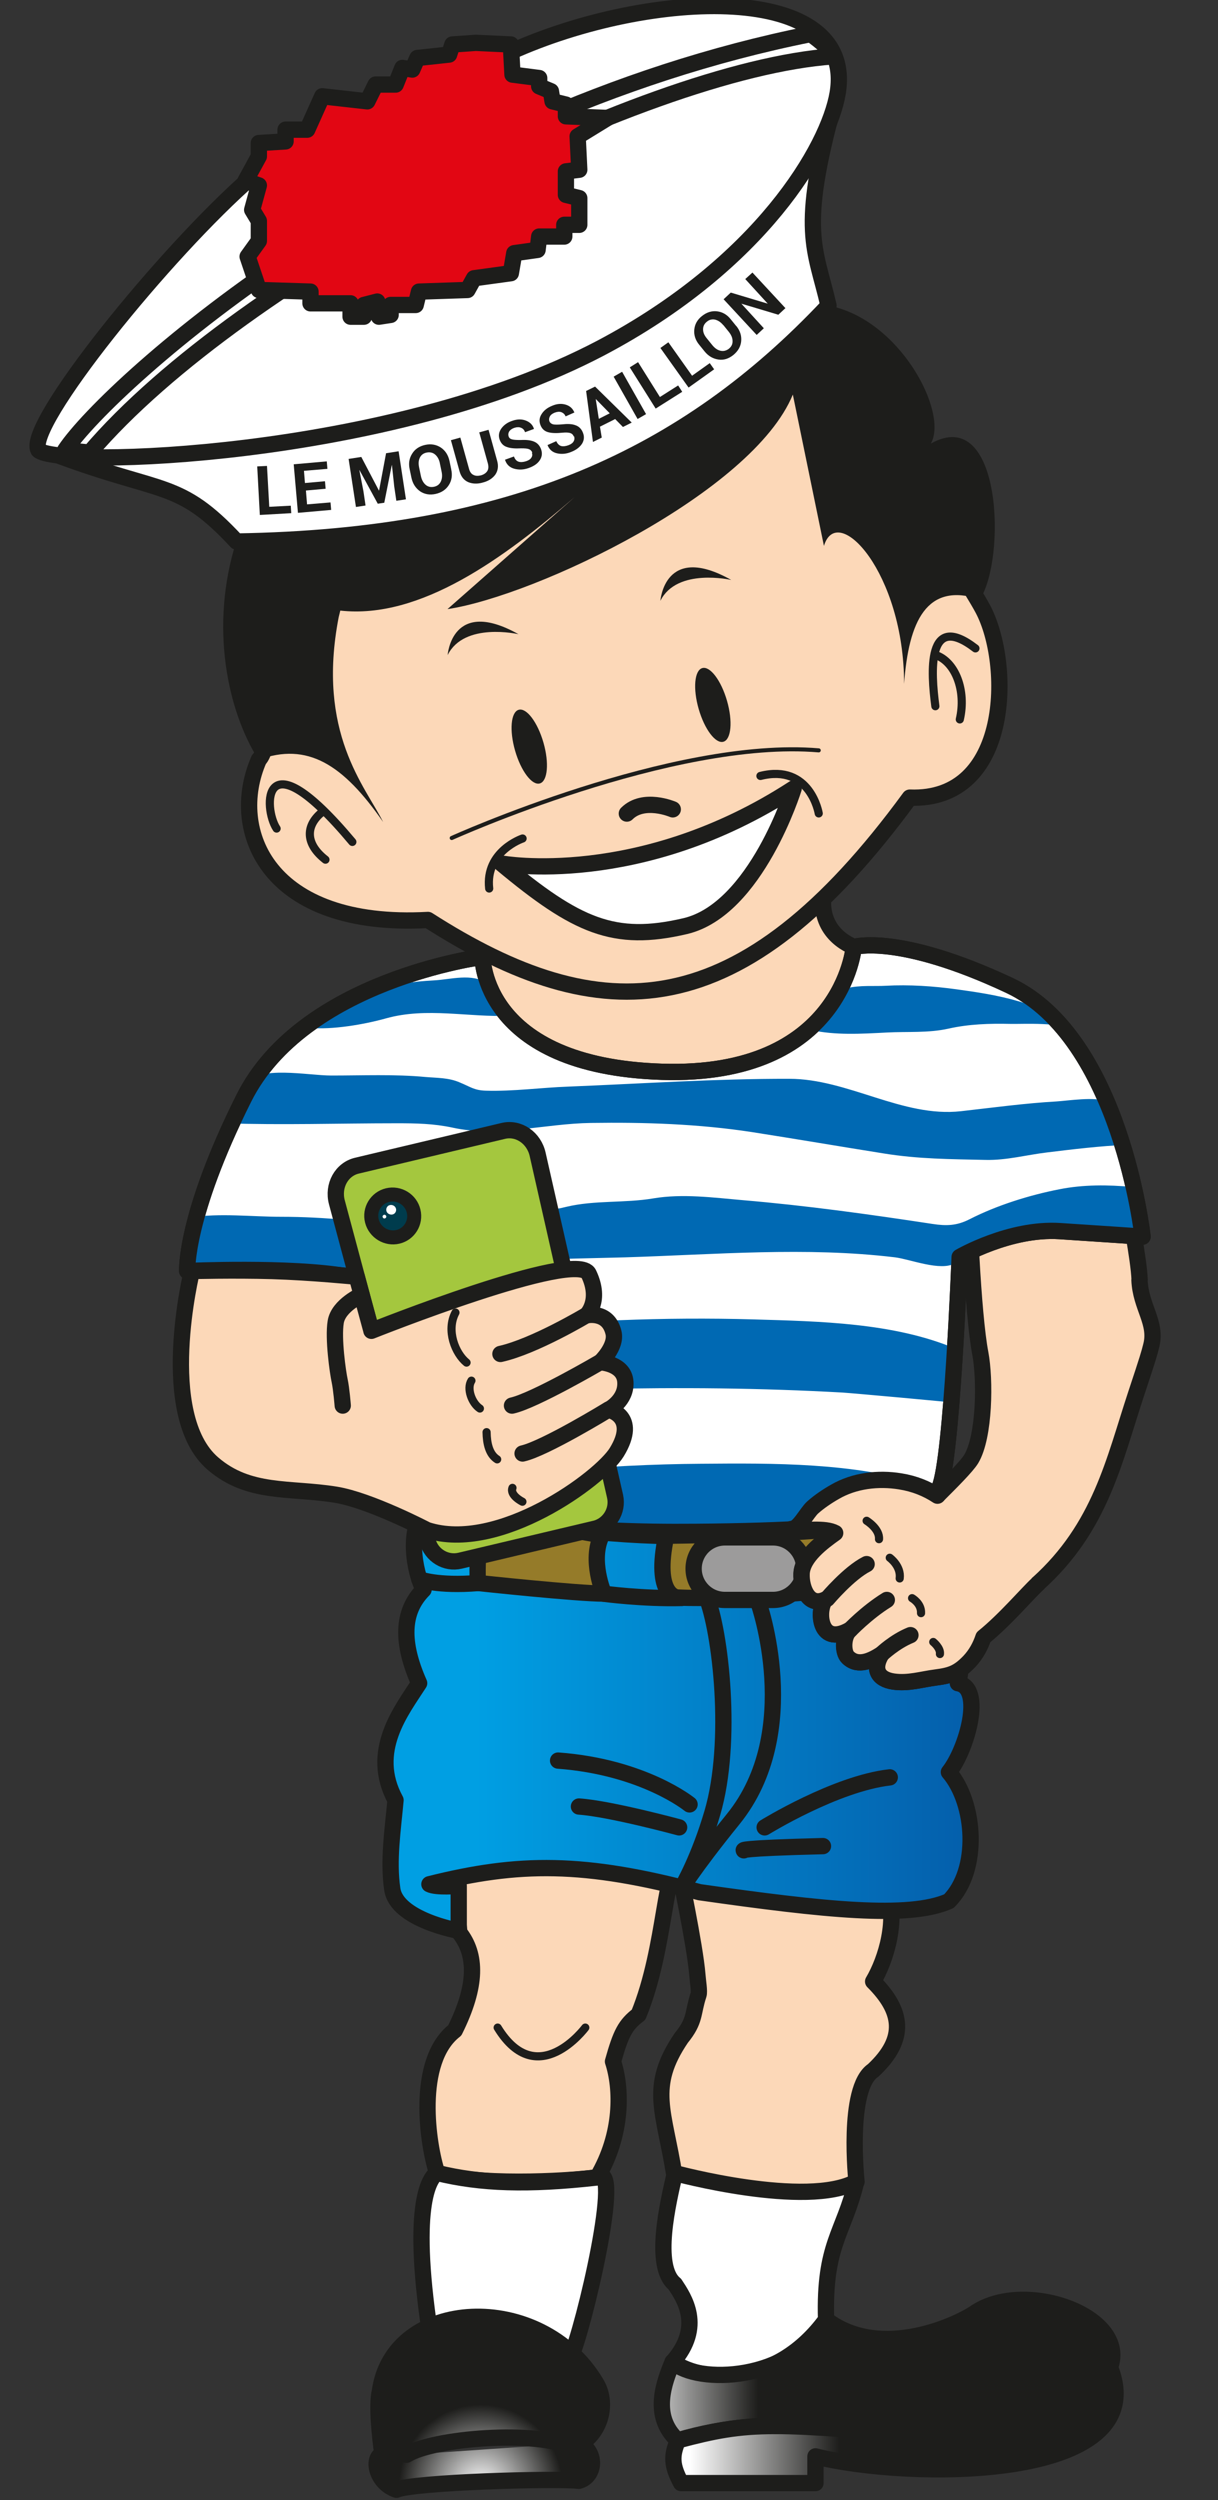
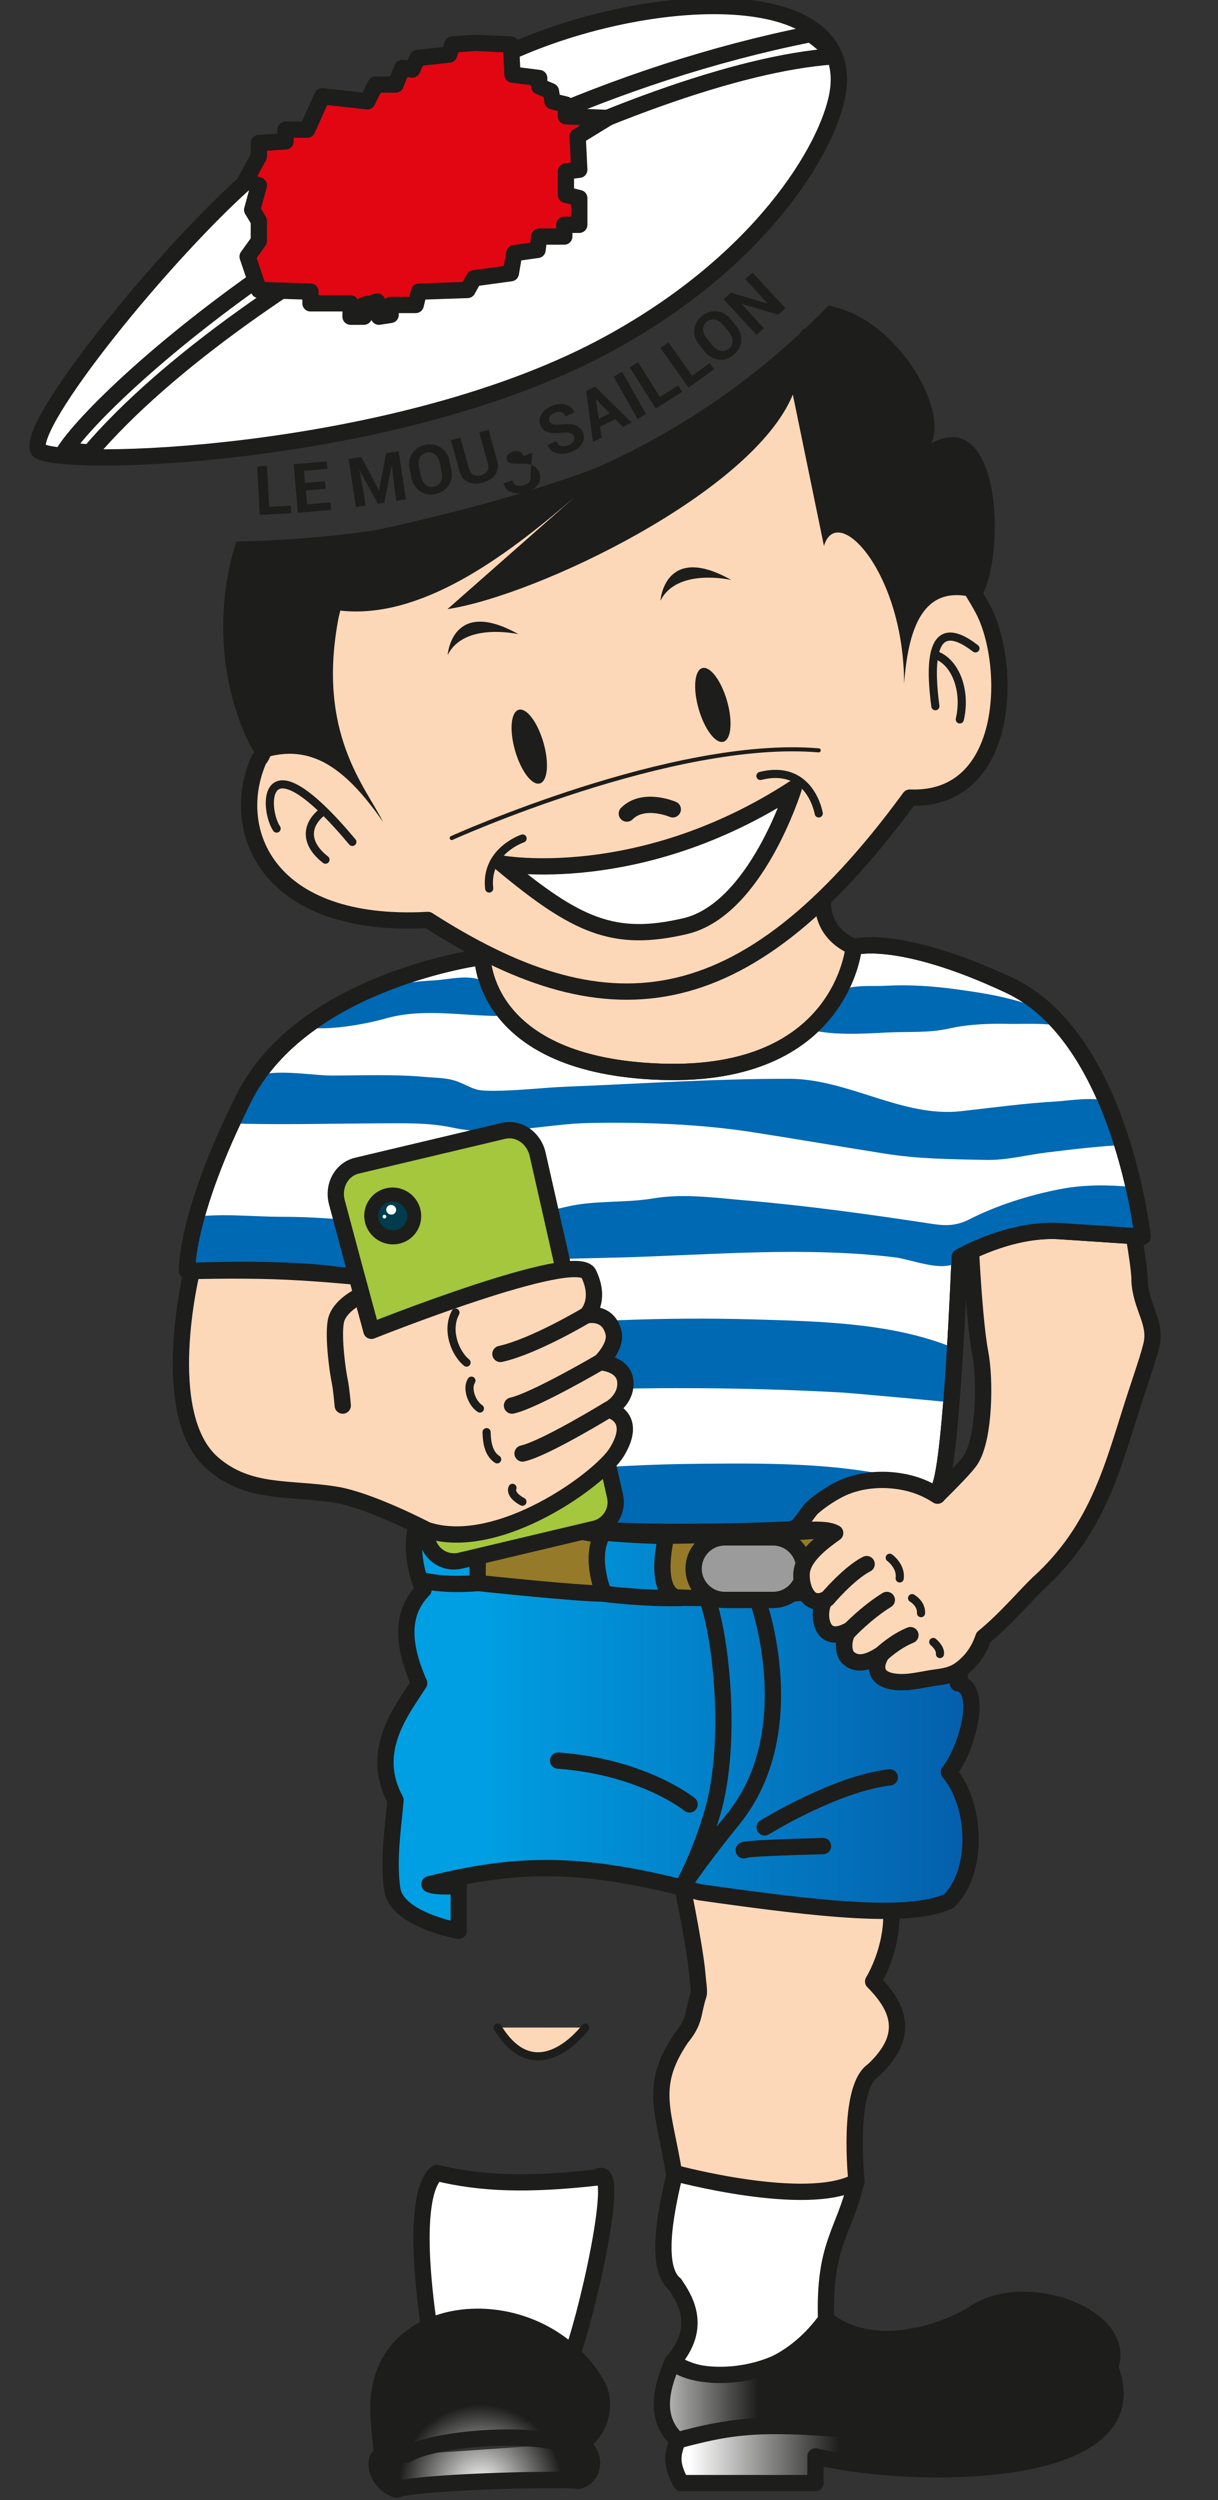
<svg xmlns="http://www.w3.org/2000/svg" xmlns:xlink="http://www.w3.org/1999/xlink" id="a" viewBox="0 0 74.77 153.47">
  <rect x="0" y="0" width="74.77" height="153.47" fill="#333333" stroke="none" />
  <defs>
    <style>.f,.g,.h,.i{fill:none;}.j{fill:url(#e);}.k{fill:url(#d);}.l{fill:url(#c);}.m{fill:url(#b);}.n,.o,.p,.q,.r,.s,.t,.g,.h,.i,.u{stroke:#1d1d1b;stroke-linecap:round;stroke-linejoin:round;}.n,.q,.v{fill:#fcd8b8;}.n,.g{stroke-width:.5px;}.o{fill:#957b29;}.p{fill:#e20613;}.w{fill:#1d1d1b;}.r{fill:#a4c73e;}.x,.u{fill:#fff;}.s{fill:#003c4d;stroke-width:.86px;}.t{fill:#9c9b9b;}.h{stroke-width:.25px;}.y{fill:#0069b3;}</style>
    <linearGradient id="b" x1="29.2" y1="105.33" x2="70.45" y2="105.33" gradientUnits="userSpaceOnUse">
      <stop offset="0" stop-color="#009fe3" />
      <stop offset="1" stop-color="#064797" />
      <stop offset="1" stop-color="#0069b3" />
    </linearGradient>
    <radialGradient id="c" cx="29.51" cy="152.63" fx="29.51" fy="152.63" r="5.03" gradientUnits="userSpaceOnUse">
      <stop offset="0" stop-color="#fff" />
      <stop offset="1" stop-color="#1d1d1b" />
    </radialGradient>
    <linearGradient id="d" x1="38.2" y1="145.55" x2="46.53" y2="145.55" gradientUnits="userSpaceOnUse">
      <stop offset="0" stop-color="#fff" />
      <stop offset="1" stop-color="#1d1d1b" />
    </linearGradient>
    <linearGradient id="e" x1="42.34" y1="148.88" x2="51.52" y2="148.88" xlink:href="#d" />
  </defs>
-   <path class="q" d="M28.19,118.62c1.09,1.37,1.09,3.28-.27,6.01-2.46,1.91-1.64,7.1-1.09,8.74,2.19.82,7.86.55,9.84.28,1.57-2.66,1.5-5.46.96-7.11.48-1.71.75-2.25,1.57-2.87,1.73-4.21,1.57-9.59,2.66-9.31-3.55-1.09-12.13-1.72-14.59-.62.54.82.93,4.88.93,4.88Z" />
  <path class="q" d="M54.41,115.91c.75,1.84,0,4.35-.81,5.72,1.78,1.78,2.12,3.48,0,5.46-1.64,1.09-1.02,6.83-1.02,6.83,0,0-.89.55-2.53.82-1.91.55-7.55-.93-8.65-1.2-.62-3.96-1.63-5.41.42-8.44.89-1.09.68-1.5,1.06-2.65.07-.2-.04-.83-.07-1.23-.14-1.78-1.16-6.6-1.16-6.6,3.48.68,7.79,1.02,12.77,1.29Z" />
  <path class="m" d="M26.27,92.39c-1.37,1.37-.82,4.1-.27,5.19-1.36,1.37-1.36,3.28-.27,5.74-1.07,1.67-3.09,4.17-1.45,7.18-.16,1.79-.46,3.68-.2,5.46.27,1.89,4.08,2.56,4.08,2.56v-2.76s-1.37.12-1.8-.1c5.47-1.37,9.48-1.42,16.59.49,7.65,1.09,12.84,1.64,15.3.55,1.91-1.91,1.64-6.01,0-7.92,1.09-1.37,2.19-5.19.55-5.46.55-1.64-.27-5.19-1.09-5.74,2.46-.55,1.64-5.19-.27-5.46-10.66,3-19.67,2.73-31.15.27Z" />
  <path class="i" d="M26.27,92.39c-1.37,1.37-.82,4.1-.27,5.19-1.36,1.37-1.36,3.28-.27,5.74-1.07,1.67-3.09,4.17-1.45,7.18-.16,1.79-.46,3.68-.2,5.46.27,1.89,4.08,2.56,4.08,2.56v-2.76s-1.37.12-1.8-.1c5.47-1.37,9.48-1.42,16.59.49,7.65,1.09,12.84,1.64,15.3.55,1.91-1.91,1.64-6.01,0-7.92,1.09-1.37,2.19-5.19.55-5.46.55-1.64-.27-5.19-1.09-5.74,2.46-.55,1.64-5.19-.27-5.46-10.66,3-19.67,2.73-31.15.27Z" />
  <path class="u" d="M41.43,133.39c-.41,1.78-1.36,5.72,0,6.82.54.82,1.78,2.59-.14,4.78,2.05,1.37,6.42,1.5,9.42-2.6-.14-4.64,1.09-5.29,1.85-8.47-3.06,1.66-11.14-.53-11.14-.53Z" />
  <path class="u" d="M26.82,133.38c-.48.34-1.68,2.04-.31,10.58,3.69-.55,6.05-1.97,8.51.77.82-1.78,3.28-12.3,1.64-11.07-4.27.48-7.14.38-9.84-.28Z" />
  <path class="l" d="M35.54,149.96c1.14.56.99,2.05,0,2.32-1.42-.17-10.23.09-11.2.55-1.23-.41-1.55-1.93-.87-2.2-.14-.96-.36-3.02-.15-3.84.79-5.77,9.85-6.25,13.27-.51.82,1.33.21,3.38-1.45,3.96-2.18-1.1-8.57-.58-10.18.44" />
  <path class="i" d="M35.54,149.96c1.14.56.99,2.05,0,2.32-1.42-.17-10.23.09-11.2.55-1.23-.41-1.55-1.93-.87-2.2-.14-.96-.36-3.02-.15-3.84.79-5.77,9.85-6.25,13.27-.51.82,1.33.21,3.38-1.45,3.96-2.18-1.1-8.57-.58-10.18.44" />
  <path class="k" d="M41.3,144.99c1.5,1.37,7.24,1.23,9.42-2.6,3.42,2.6,8.27.21,9.22-.48,4.51-2.87,15.78,3.21.89,7.99-7.65-.82-13.39-1.85-19.23-.1-1.64-1.5-.82-3.59-.31-4.82Z" />
  <path class="i" d="M41.3,144.99c1.5,1.37,7.24,1.23,9.42-2.6,3.42,2.6,8.27.21,9.22-.48,4.51-2.87,15.78,3.21.89,7.99-7.65-.82-13.39-1.85-19.23-.1-1.64-1.5-.82-3.59-.31-4.82Z" />
  <path class="j" d="M41.61,149.81c-.41.96-.37,1.55.2,2.61h8.25v-1.64c5.64,1.43,20.85,1.62,18.09-5.45-3.21,4.44-7.89,4.47-9.53,4.37-11.3-1.03-12.54-1.09-17.01.1Z" />
  <path class="i" d="M41.61,149.81c-.41.96-.37,1.55.2,2.61h8.25v-1.64c5.64,1.43,20.85,1.62,18.09-5.45-3.21,4.44-7.89,4.47-9.53,4.37-11.3-1.03-12.54-1.09-17.01.1Z" />
  <path class="i" d="M45.66,113.58s-.38-.13,4.86-.26" />
  <path class="o" d="M29.36,97.17s6.05.65,7.71.65c0,0-.89-2.05-.13-3.58l-7.4-1.3s-.32,3.08-.19,4.23Z" />
  <path class="i" d="M46.55,98.34s2.82,7.94-1.54,13.32c-5.12,6.33-2.89,5.09-1.28-.38,1.28-4.35.51-11.14-.38-13.31" />
  <path class="i" d="M42.33,110.76s-2.82-2.3-8.07-2.69" />
  <path class="i" d="M46.94,112.17s4.35-2.69,7.68-3.07" />
-   <path class="i" d="M41.69,112.17s-4.23-1.15-6.15-1.28" />
  <path class="v" d="M35.93,124.46s-2.95,3.97-5.38,0" />
  <path class="g" d="M35.93,124.46s-2.95,3.97-5.38,0" />
  <path class="i" d="M25.74,96.94s1.1.44,3.62.23" />
  <path class="i" d="M37.08,97.83s2.39.32,4.77.26" />
  <path class="o" d="M40.89,94.27s6.94-.09,9.63-.35c0,0,2.43.58.9,3.65,0,0-6.41.66-9.83.49,0,0-1.49-.05-.69-3.79Z" />
  <path class="o" d="M55.51,97.45s1.92.13,2.95-.38c1.02-.51,1.15-3.33-.77-4.87l-2.3.9s1.79,2.3.13,4.35Z" />
  <path class="t" d="M47.45,98.21c1.06,0,1.92-.86,1.92-1.92h0c0-1.06-.86-1.92-1.92-1.92h-2.95c-1.06,0-1.92.86-1.92,1.92h0c0,1.06.86,1.92,1.92,1.92h2.95Z" />
  <path class="q" d="M69.96,78.57c-.05-1.33-.67-4.29-.81-5.61-.06-.53-.87-1.05-1.12-1.5-.53-.97-.31-1.56-1.02-2.36-.55-.61-1.44-1.13-2.26-1.14-.61,0-1.12.34-1.73.36-1.21.03-2.92-.45-3.82.7-.55.7.24,2.19.24,3,0,1.85.27,8.61.74,11.06.3,1.58.27,5.1-.56,6.48-.28.46-1.27,1.44-2.08,2.25-.65-.43-1.41-.74-2.29-.88-1.35-.22-2.81-.05-4,.64-.46.26-.98.61-1.37.96-.37.33-.85,1.33-1.29,1.32v.07c.78.05,2.05-.16,2.67.18-.79.56-2.01,1.47-2.06,2.49-.04.89.44,2.12,1.5,1.57-.55.43-.54,3.04,1.48,1.87-.45.38-.47,1.39-.13,1.71.63.61,1.47.17,2.06-.21-.55.88-.26,1.55.74,1.69.9.13,1.73-.14,2.59-.25.92-.12,1.37-.27,2.06-.99.41-.44.68-.94.86-1.48,1.32-1.06,2.76-2.76,3.34-3.28,3.85-3.46,4.68-7.53,6.03-11.62.77-2.32.81-2.48.94-2.99.37-1.42-.65-2.36-.72-4.04Z" />
  <path class="q" d="M50.52,55.39c0,1.91,1.57,2.72,2.46,2.92-2.72,13.8-25.83,13.8-23.57.34,7.99-3.97,9.58-2.21,21.11-3.26Z" />
  <path class="u" d="M29.65,58.73s-11.04,1.41-14.68,8.68-3.48,10.61-3.48,10.61c0,0,6.31-.29,9.83.33,3.51.62,3.99.65,3.99.65-.09,0-.62,3.54-.64,3.77-.19,2.16-.06,4.52.21,6.67.06.46.04,1.69.27,2.09.6,1.04,2.61,1.01,3.65,1.28,1.12.28,2.26.49,3.41.65,3.47.49,6.99.6,10.49.57,11.53-.09,14.23-.99,14.98-2.73.76-1.74,1.23-14.14,1.23-14.14,0,0,3.07-1.79,6.15-1.59,3.08.2,5.08.34,5.08.34,0,0-1.33-12.21-8.17-15.42s-9.56-2.36-9.56-2.36c0,0-.68,8.01-11.77,7.66-11.09-.35-11.02-7.06-11.02-7.06Z" />
  <path class="y" d="M52,60.66c.75-.2,1.74-.11,2.36-.15,1.46-.08,2.94.02,4.38.22,2.24.31,5.46.78,7.08,2.56-.53-.58-3.07-.42-3.8-.44-1.26-.03-2.55.01-3.79.29-1.25.28-2.51.17-3.81.24-1.55.08-3.14.18-4.67-.16.83-.58.86-1.54,1.55-2.2.17-.17.42-.28.7-.35Z" />
  <path class="y" d="M19.01,63c.19-1.5,2.87-1.7,3.99-2.13,1.22-.47,2.35-.62,3.63-.69,1.01-.05,2.37-.47,3.26.19.17.13.43.8.6,1.01.29.35.65.49.8.97-2.54.11-5.08-.54-7.59.16-1.32.37-3.33.72-4.7.58,0-.03,0-.06,0-.09Z" />
  <path class="y" d="M14.78,66.89c.09-.14.17-.26.24-.35.87-1.16,3.87-.52,5.32-.52,1.92,0,3.88-.09,5.79.09.7.06,1.4.04,2.06.32.69.28.91.5,1.64.52,1.68.05,3.37-.19,5.05-.25,4.5-.18,9.07-.49,13.57-.48,3.61,0,6.95,2.39,10.54,1.99,1.95-.22,3.93-.49,5.87-.6.65-.04,2.42-.31,2.98,0,.46.26.25.38.42.96.18.61.86,1.08.91,1.7-1.67.08-3.26.27-4.89.47-1.26.15-2.49.49-3.77.46-2.18-.05-4.12-.05-6.28-.4-2.7-.43-5.39-.89-8.08-1.31-3.26-.5-6.59-.61-9.88-.56-2.79.04-5.76.89-8.48.29-1.17-.25-2.22-.27-3.46-.27-3.49,0-7,.12-10.48,0-.03-.38.56-1.43.96-2.04Z" />
  <path class="y" d="M27.16,78.36c-.49.21-.99.41-1.49.59-.61.21-2.07-.46-2.74-.57-3.69-.58-7.5-.49-11.25-.78.25-.99-.21-1.94.04-2.87,1.78-.28,3.73-.04,5.54-.04,1.33,0,2.63.07,3.95.19,1.56.14,3.1.35,4.65.58.45.07.92.23,1.39.14,1.04-.19,2.08-.78,3.2-.94,1.42-.21,2.9-.23,4.31-.58,1.75-.42,3.58-.22,5.35-.52,1.79-.3,3.66-.05,5.49.11,3.9.33,7.78.87,11.65,1.46.85.13,1.49.11,2.27-.29,1.69-.86,3.67-1.48,5.52-1.84,1.45-.29,3-.28,4.45-.14.24.93.63,1.92.49,2.9-2.64.15-5.28-.03-7.87.27-.89.11-2.11-.01-2.84.59-.26.21-.37.76-.66.93-.88.5-2.72-.25-3.66-.37-5.47-.66-11.05-.17-16.58,0-2.08.06-4.16.07-6.24.22-1.65.12-3.47.33-4.95.96Z" />
  <path class="y" d="M26.38,85.61c-.95.08-1.77.28-2.02.76.3-.74.21-1.71.21-2.51,0-.67-.23-1.53.31-1.85.64-.37,1.65-.09,2.36-.12.81-.04,1.62-.17,2.43-.25,5.51-.57,11.08-.81,16.62-.65,4.02.12,8.58.2,12.35,1.79.23.68.19,2.16-.06,3.33,0-.03-6.34-.6-6.85-.63-5-.28-10.03-.33-15.04-.21-2.23.05-4.46.14-6.68.32-.69.05-2.3-.09-3.63.02Z" />
  <path class="y" d="M25.16,91.53c5.64-1.09,12.13-1.64,17.87-1.68,4.5-.04,9.34-.07,13.67,1.26.25.08.52.1.78.14.5,2.11-3.97,2.06-5.14,2.33-1.17.27-2.37.44-3.58.52-1.86.13-3.64.43-5.48.04-2.1-.44-4.51-.08-6.69-.19-3.46-.18-8.48-.33-11.41-2.43Z" />
  <path class="i" d="M29.65,58.73s-11.04,1.41-14.68,8.68-3.48,10.61-3.48,10.61c0,0,6.31-.29,9.83.33,3.51.62,3.99.65,3.99.65-.09,0-.62,3.54-.64,3.77-.19,2.16-.06,4.52.21,6.67.06.46.04,1.69.27,2.09.6,1.04,2.61,1.01,3.65,1.28,1.12.28,2.26.49,3.41.65,3.47.49,6.99.6,10.49.57,11.53-.09,14.23-.99,14.98-2.73.76-1.74,1.23-14.14,1.23-14.14,0,0,3.07-1.79,6.15-1.59,3.08.2,5.08.34,5.08.34,0,0-1.33-12.21-8.17-15.42s-9.56-2.36-9.56-2.36c0,0-.68,8.01-11.77,7.66-11.09-.35-11.02-7.06-11.02-7.06Z" />
  <path class="q" d="M57.55,91.81c-.65-.43-1.41-.74-2.29-.88-1.35-.22-2.81-.05-4,.64-.46.26-.98.61-1.37.96-.37.33-.85,1.33-1.29,1.32v.07c.78.05,2.05-.16,2.67.18-.79.56-2.01,1.47-2.06,2.49-.04.89.44,2.12,1.5,1.57-.55.43-.54,3.04,1.48,1.87-.45.38-.47,1.39-.13,1.71.63.61,1.47.17,2.06-.21-.55.88-.26,1.55.74,1.69.9.13,1.73-.14,2.59-.25.92-.12,1.37-.27,2.06-.99.41-.44.68-.94.86-1.48,1.32-1.06,2.76-2.76,3.34-3.28" />
  <path class="q" d="M50.78,98.14s1.33-1.58,2.42-2.13" />
  <path class="q" d="M52.12,100.11s1.07-1.13,2.32-1.9" />
  <path class="q" d="M54.12,101.53s.79-.76,1.77-1.16" />
  <path class="n" d="M54.62,95.62s.71.51.61,1.27" />
  <path class="n" d="M55.99,98.1s.58.32.55.92" />
  <path class="n" d="M57.29,100.79s.46.37.41.74" />
-   <path class="n" d="M53.2,93.35s.81.49.76,1.13" />
  <path class="q" d="M15.89,46.63c-1.91,4.37.55,10.38,10.38,9.84,10.66,6.83,19.19,6.69,29.58-7.51,6.22.24,6.27-8.21,4.49-11.57-1.21-2.29-10.72-16.78-10.72-16.78-6.29,9.84-30.39,12.91-33.67,14,0,0,1.3,10.66-.06,12.02Z" />
-   <path class="u" d="M51.22,6.29c-2.19,7.92-1.18,8.91-.36,12.47-8.74,9.29-19.4,14.21-36.34,14.48-3.55-3.82-4.51-2.87-11.07-5.33,33.03-9.15,39.3-9.05,47.77-21.62Z" />
  <path class="w" d="M16.52,31.11l1.33-.07.03.46-1.93.11-.16-2.98.6-.03.14,2.52Z" />
  <path class="w" d="M20.01,30l-1.23.11.07.85,1.44-.12.04.46-2.04.18-.26-2.98,2.03-.18.04.46-1.44.12.06.75,1.23-.11.04.46Z" />
  <path class="w" d="M22.18,28.05l1.08,2.06h.01s.43-2.29.43-2.29l.77-.12.45,2.95-.59.09-.13-.88-.14-1.31h-.01l-.46,2.31-.4.06-1.12-2.06h-.01s.25,1.29.25,1.29l.13.88-.59.09-.45-2.95.77-.12Z" />
  <path class="w" d="M27.7,28.82c.08.36.03.68-.15.96-.18.28-.45.46-.81.54-.36.08-.68.02-.95-.16-.27-.19-.45-.46-.53-.82l-.11-.53c-.08-.36-.03-.68.15-.96.17-.28.44-.46.8-.54.36-.08.68-.02.96.16.28.19.45.46.53.81l.11.53ZM27,28.42c-.05-.23-.15-.4-.29-.52-.14-.12-.32-.16-.52-.12s-.34.15-.42.32c-.08.17-.09.37-.04.6l.11.53c.05.23.15.41.29.53.14.12.31.16.51.12.2-.04.34-.15.42-.32.08-.17.1-.37.05-.6l-.11-.53Z" />
  <path class="w" d="M29.99,26.38l.53,1.91c.09.32.05.6-.11.84-.17.23-.42.4-.77.49-.34.1-.65.08-.91-.03-.26-.12-.43-.34-.52-.66l-.53-1.91.58-.16.53,1.91c.05.19.14.32.27.38.13.07.28.07.46.03.18-.05.31-.14.39-.26.08-.12.09-.28.04-.47l-.53-1.91.58-.16Z" />
-   <path class="w" d="M32.68,27.79c-.04-.11-.11-.18-.21-.22-.1-.04-.26-.05-.47-.05-.37.02-.66,0-.88-.08-.22-.07-.37-.23-.45-.46-.08-.23-.05-.45.1-.67.15-.21.37-.38.68-.48.31-.11.59-.11.84-.01.25.1.42.27.49.51h0s-.55.2-.55.2c-.04-.13-.12-.22-.24-.27-.12-.05-.25-.05-.41,0-.15.05-.26.13-.32.22-.06.1-.07.2-.04.3.03.1.1.16.21.19.11.03.28.04.53.04.34-.02.62.01.83.1.21.09.35.25.43.48.08.24.05.47-.09.67-.14.21-.37.36-.68.47-.31.11-.6.12-.89.04-.28-.08-.47-.26-.56-.55h0s.55-.2.55-.2c.06.17.15.27.28.32.13.04.29.03.47-.03.15-.05.26-.12.32-.22.06-.09.07-.19.03-.3Z" />
+   <path class="w" d="M32.68,27.79h0s-.55.2-.55.2c-.04-.13-.12-.22-.24-.27-.12-.05-.25-.05-.41,0-.15.05-.26.13-.32.22-.06.1-.07.2-.04.3.03.1.1.16.21.19.11.03.28.04.53.04.34-.02.62.01.83.1.21.09.35.25.43.48.08.24.05.47-.09.67-.14.21-.37.36-.68.47-.31.11-.6.12-.89.04-.28-.08-.47-.26-.56-.55h0s.55-.2.55-.2c.06.17.15.27.28.32.13.04.29.03.47-.03.15-.05.26-.12.32-.22.06-.09.07-.19.03-.3Z" />
  <path class="w" d="M35.22,26.79c-.04-.11-.12-.18-.22-.21-.1-.03-.26-.04-.47-.02-.37.04-.66.03-.88-.03-.22-.06-.38-.2-.47-.43-.09-.23-.08-.45.06-.67.13-.22.35-.4.65-.52.3-.13.58-.15.84-.07.26.08.43.24.53.48h0s-.54.24-.54.24c-.05-.13-.14-.21-.26-.26-.12-.04-.25-.03-.41.03-.15.06-.25.14-.3.24-.05.1-.06.2-.02.3.04.09.12.15.23.18.11.02.29.02.53,0,.34-.04.62-.03.83.05.21.07.37.22.46.45.1.24.08.46-.04.67-.13.21-.35.39-.65.51-.3.13-.59.16-.88.1-.29-.06-.49-.23-.6-.51h0s.54-.24.54-.24c.07.16.17.26.3.3.13.03.29.01.47-.06.15-.06.25-.14.3-.24.05-.09.06-.19.02-.3Z" />
  <path class="w" d="M37.77,25.72l-.94.47.11.67-.54.27-.42-3.13.55-.27,2.25,2.21-.54.27-.47-.48ZM36.76,25.71l.67-.34-.86-.88h0s.19,1.22.19,1.22Z" />
  <path class="w" d="M39.66,25.42l-.52.3-1.47-2.6.52-.3,1.47,2.6Z" />
  <path class="w" d="M40.51,24.37l1.12-.71.25.39-1.63,1.03-1.59-2.53.51-.32,1.34,2.14Z" />
  <path class="w" d="M42.49,23.06l1.08-.77.27.38-1.57,1.12-1.73-2.43.49-.35,1.46,2.06Z" />
  <path class="w" d="M45.2,20.01c.23.29.33.59.3.93-.03.33-.19.61-.48.85-.29.23-.59.33-.92.28s-.61-.21-.84-.49l-.34-.42c-.23-.28-.33-.59-.3-.92.03-.33.18-.61.47-.84.29-.23.6-.33.93-.29.33.04.61.2.84.49l.34.42ZM44.4,19.96c-.15-.18-.31-.29-.5-.34-.18-.04-.36,0-.51.13-.16.13-.23.28-.23.47,0,.19.08.37.23.55l.34.42c.15.18.31.3.5.34.18.04.35,0,.51-.12.16-.13.24-.29.23-.48,0-.19-.08-.37-.23-.56l-.34-.42Z" />
  <path class="w" d="M48.22,18.91l-.44.41-2.27-.68h0s1.38,1.51,1.38,1.51l-.44.41-2.03-2.19.44-.41,2.27.68h0s-1.38-1.51-1.38-1.51l.44-.4,2.03,2.19Z" />
  <path class="g" d="M16.98,50.86c-.82-1.23-.95-5.87,4.65.82" />
  <path class="g" d="M19.71,49.9c-.96.82-.96,1.91.27,2.87" />
  <path class="g" d="M57.42,43.35c-.27-2.05-.55-5.87,2.46-3.55" />
  <path class="g" d="M57.42,40.2c1.23.41,1.91,2.19,1.5,3.96" />
  <path class="w" d="M14.52,33.24c12.57-.27,25.68-3.55,36.34-14.48,4.37.82,7.38,6.56,6.28,8.47,4.37-2.46,4.64,7.1,3.01,9.56-3.28-1.09-4.37,1.37-4.65,5.19,0-6.83-4.1-11.2-4.92-8.47l-1.91-9.29c-2.46,6.01-15.74,12.35-21.2,13.17l7.81-6.88c-4.32,3.73-9.47,7.52-14.39,6.97l-.1.41c-1.37,7.1,1.64,10.38,2.73,12.57-2.46-3.55-4.65-4.92-7.65-3.82-1.91-3.01-3.01-8.2-1.37-13.39Z" />
  <path class="h" d="M27.73,51.44s13.57-6.14,22.53-5.38" />
  <path class="i" d="M41.3,49.68s-1.79-.77-2.82.26" />
  <path class="w" d="M33.14,48.09c.48-.14.58-1.26.22-2.51-.36-1.25-1.04-2.15-1.52-2.01-.48.14-.58,1.26-.22,2.51s1.04,2.15,1.52,2.01Z" />
  <path class="w" d="M44.41,45.53c.48-.14.58-1.26.22-2.51-.36-1.25-1.04-2.15-1.52-2.01-.48.14-.58,1.26-.22,2.51.36,1.25,1.04,2.15,1.52,2.01Z" />
  <path class="w" d="M31.83,38.93s-3.33-.77-4.35,1.28c0,0,.25-3.58,4.35-1.28Z" />
  <path class="f" d="M31.83,38.93s-3.33-.77-4.35,1.28c0,0,.25-3.58,4.35-1.28Z" />
  <path class="w" d="M44.89,35.6s-3.33-.77-4.35,1.28c0,0,.25-3.59,4.35-1.28Z" />
  <path class="f" d="M44.89,35.6s-3.33-.77-4.35,1.28c0,0,.25-3.59,4.35-1.28Z" />
  <path class="x" d="M30.8,53.01s8.45,1.54,17.92-4.61c0,0-2.3,7.43-6.66,8.45-4.36,1.02-6.66,0-11.27-3.84Z" />
  <path class="i" d="M30.8,53.01s8.45,1.54,17.92-4.61c0,0-2.3,7.43-6.66,8.45-4.36,1.02-6.66,0-11.27-3.84Z" />
  <path class="g" d="M32.08,51.47s-2.31.77-2.05,3.07" />
  <path class="g" d="M50.26,49.93s-.51-3.07-3.58-2.3" />
  <path class="u" d="M2.36,27.63c-.82-1.5,7.79-12.16,13.12-16.8l.41-1.23,1.23-.41,2.05-.82.82-2.05,2.87.41.41-1.09,1.37-.14.41-.96.68.14.14-.68,2.32-.27-.14-.68,3.28.14c8.59-3.88,21.25-4.39,20.09,2.54-.56,3.31-4.71,10.46-14.57,15.65C23.88,28.19,3.46,28.74,2.36,27.63Z" />
  <path class="i" d="M4,27.63C6.73,23.54,25.18,7,49.77,2.09c0,0,1.46,1.04,1.37,1.37-11.75.82-36.34,13.39-45.63,24.32l-1.5-.14Z" />
  <polygon class="p" points="15.89 17.8 15.2 15.75 15.89 14.79 15.89 13.56 15.48 12.88 15.89 11.38 15.07 11.1 15.89 9.6 15.89 8.78 17.53 8.68 17.53 7.96 18.86 7.96 19.78 5.91 22.55 6.22 23.06 5.19 24.29 5.19 24.7 4.17 25.31 4.27 25.62 3.56 27.57 3.35 27.77 2.73 29.21 2.63 31.36 2.73 31.46 4.58 33.1 4.79 33.1 5.3 33.82 5.6 33.92 6.22 34.74 6.42 34.74 7.14 37.3 7.24 35.46 8.37 35.56 10.42 34.74 10.52 34.74 11.96 35.56 12.16 35.56 13.8 34.64 13.8 34.64 14.52 33.1 14.52 33 15.34 31.57 15.54 31.36 16.77 29.1 17.08 28.7 17.8 25.72 17.9 25.52 18.72 23.98 18.72 23.98 19.33 23.26 19.44 23.16 18.51 22.34 18.72 22.34 19.44 21.52 19.44 21.52 18.62 19.06 18.62 19.06 17.9 15.89 17.8" />
  <path class="r" d="M36.51,93.84l-8.26,1.96c-.88.21-1.77-.33-2-1.21l-5.57-20.79c-.27-1.02.29-2.03,1.24-2.25l8.97-2.13c.95-.23,1.9.43,2.12,1.46l4.75,20.98c.19.89-.37,1.77-1.24,1.98Z" />
  <path class="s" d="M25.39,74.34c.17.71-.26,1.41-.96,1.58s-1.42-.27-1.6-.97.25-1.42.96-1.59,1.43.27,1.6.98Z" />
  <path class="x" d="M24.31,74.19c.04.16-.06.33-.22.36s-.33-.06-.37-.22.06-.33.22-.36.33.06.37.23Z" />
  <path class="x" d="M23.71,74.65c.02.06-.02.12-.08.14s-.12-.02-.14-.08.02-.12.08-.14.12.02.14.08Z" />
  <path class="q" d="M22.8,81.69s12.61-5.04,13.34-3.5c.8,1.68-.14,2.55-.14,2.55,0,0,1.33-.31,1.66,1.06.21.86-.81,1.82-.81,1.82,0,0,1.47.07,1.54,1.21.07,1.14-1.03,1.7-1.03,1.7,0,0,1.86.39.5,2.61-1,1.63-7.26,6.21-11.65,4.78,0,0-3.5-1.83-5.6-2.17-2.84-.46-5.32,0-7.54-1.91-3.47-2.99-1.29-11.82-1.29-11.82,0,0,2.55-.07,4.93,0s5.19.35,5.19.35l.9,3.31Z" />
  <path class="g" d="M27.96,80.57c-.59,1.11,0,2.52.68,3.07" />
  <path class="g" d="M28.94,84.75c-.31.49.03,1.39.52,1.71" />
  <path class="g" d="M29.87,87.91c.01.7.16,1.36.65,1.67" />
  <path class="g" d="M31.46,91.33c-.18.46.61.85.61.85" />
  <path class="q" d="M36,80.73s-3.2,1.92-5.28,2.38" />
  <path class="q" d="M36.85,83.61s-4.05,2.37-5.42,2.67" />
  <path class="q" d="M37.36,86.52s-3.92,2.4-5.28,2.7" />
  <path class="i" d="M22.2,79.49s-1.42.63-1.59,1.65.13,3.1.24,3.61.19,1.53.19,1.53" />
</svg>